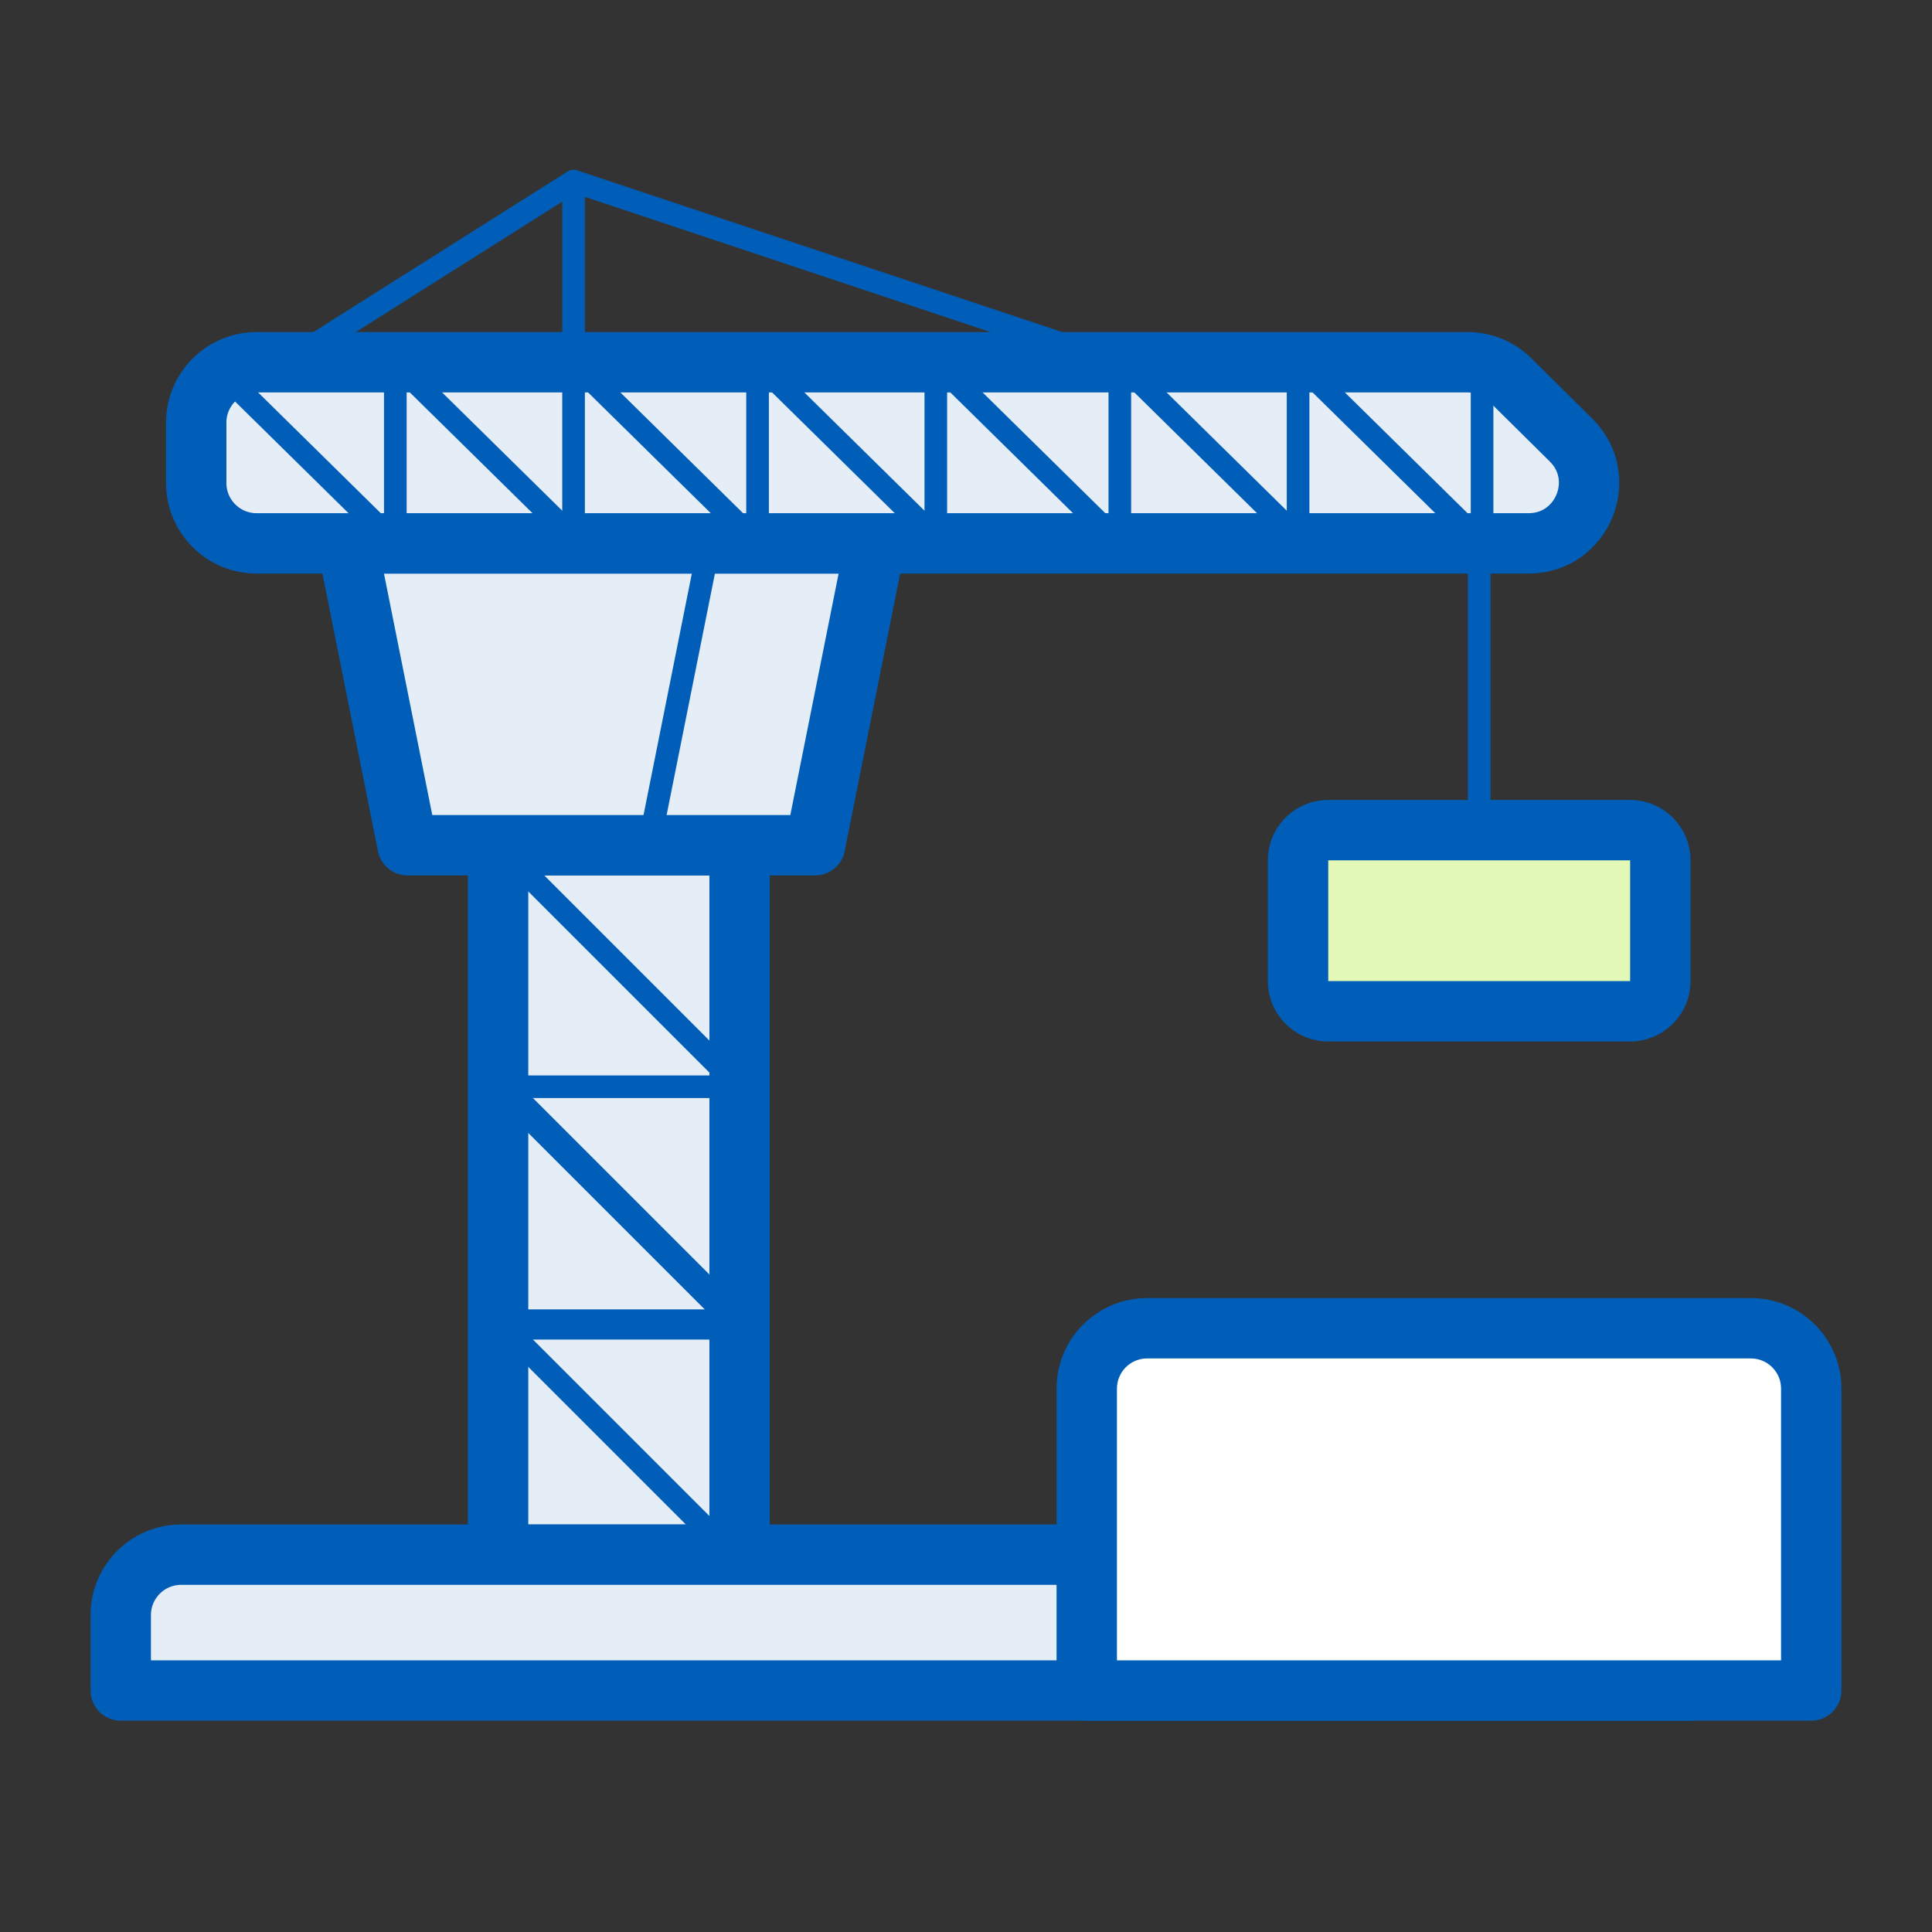
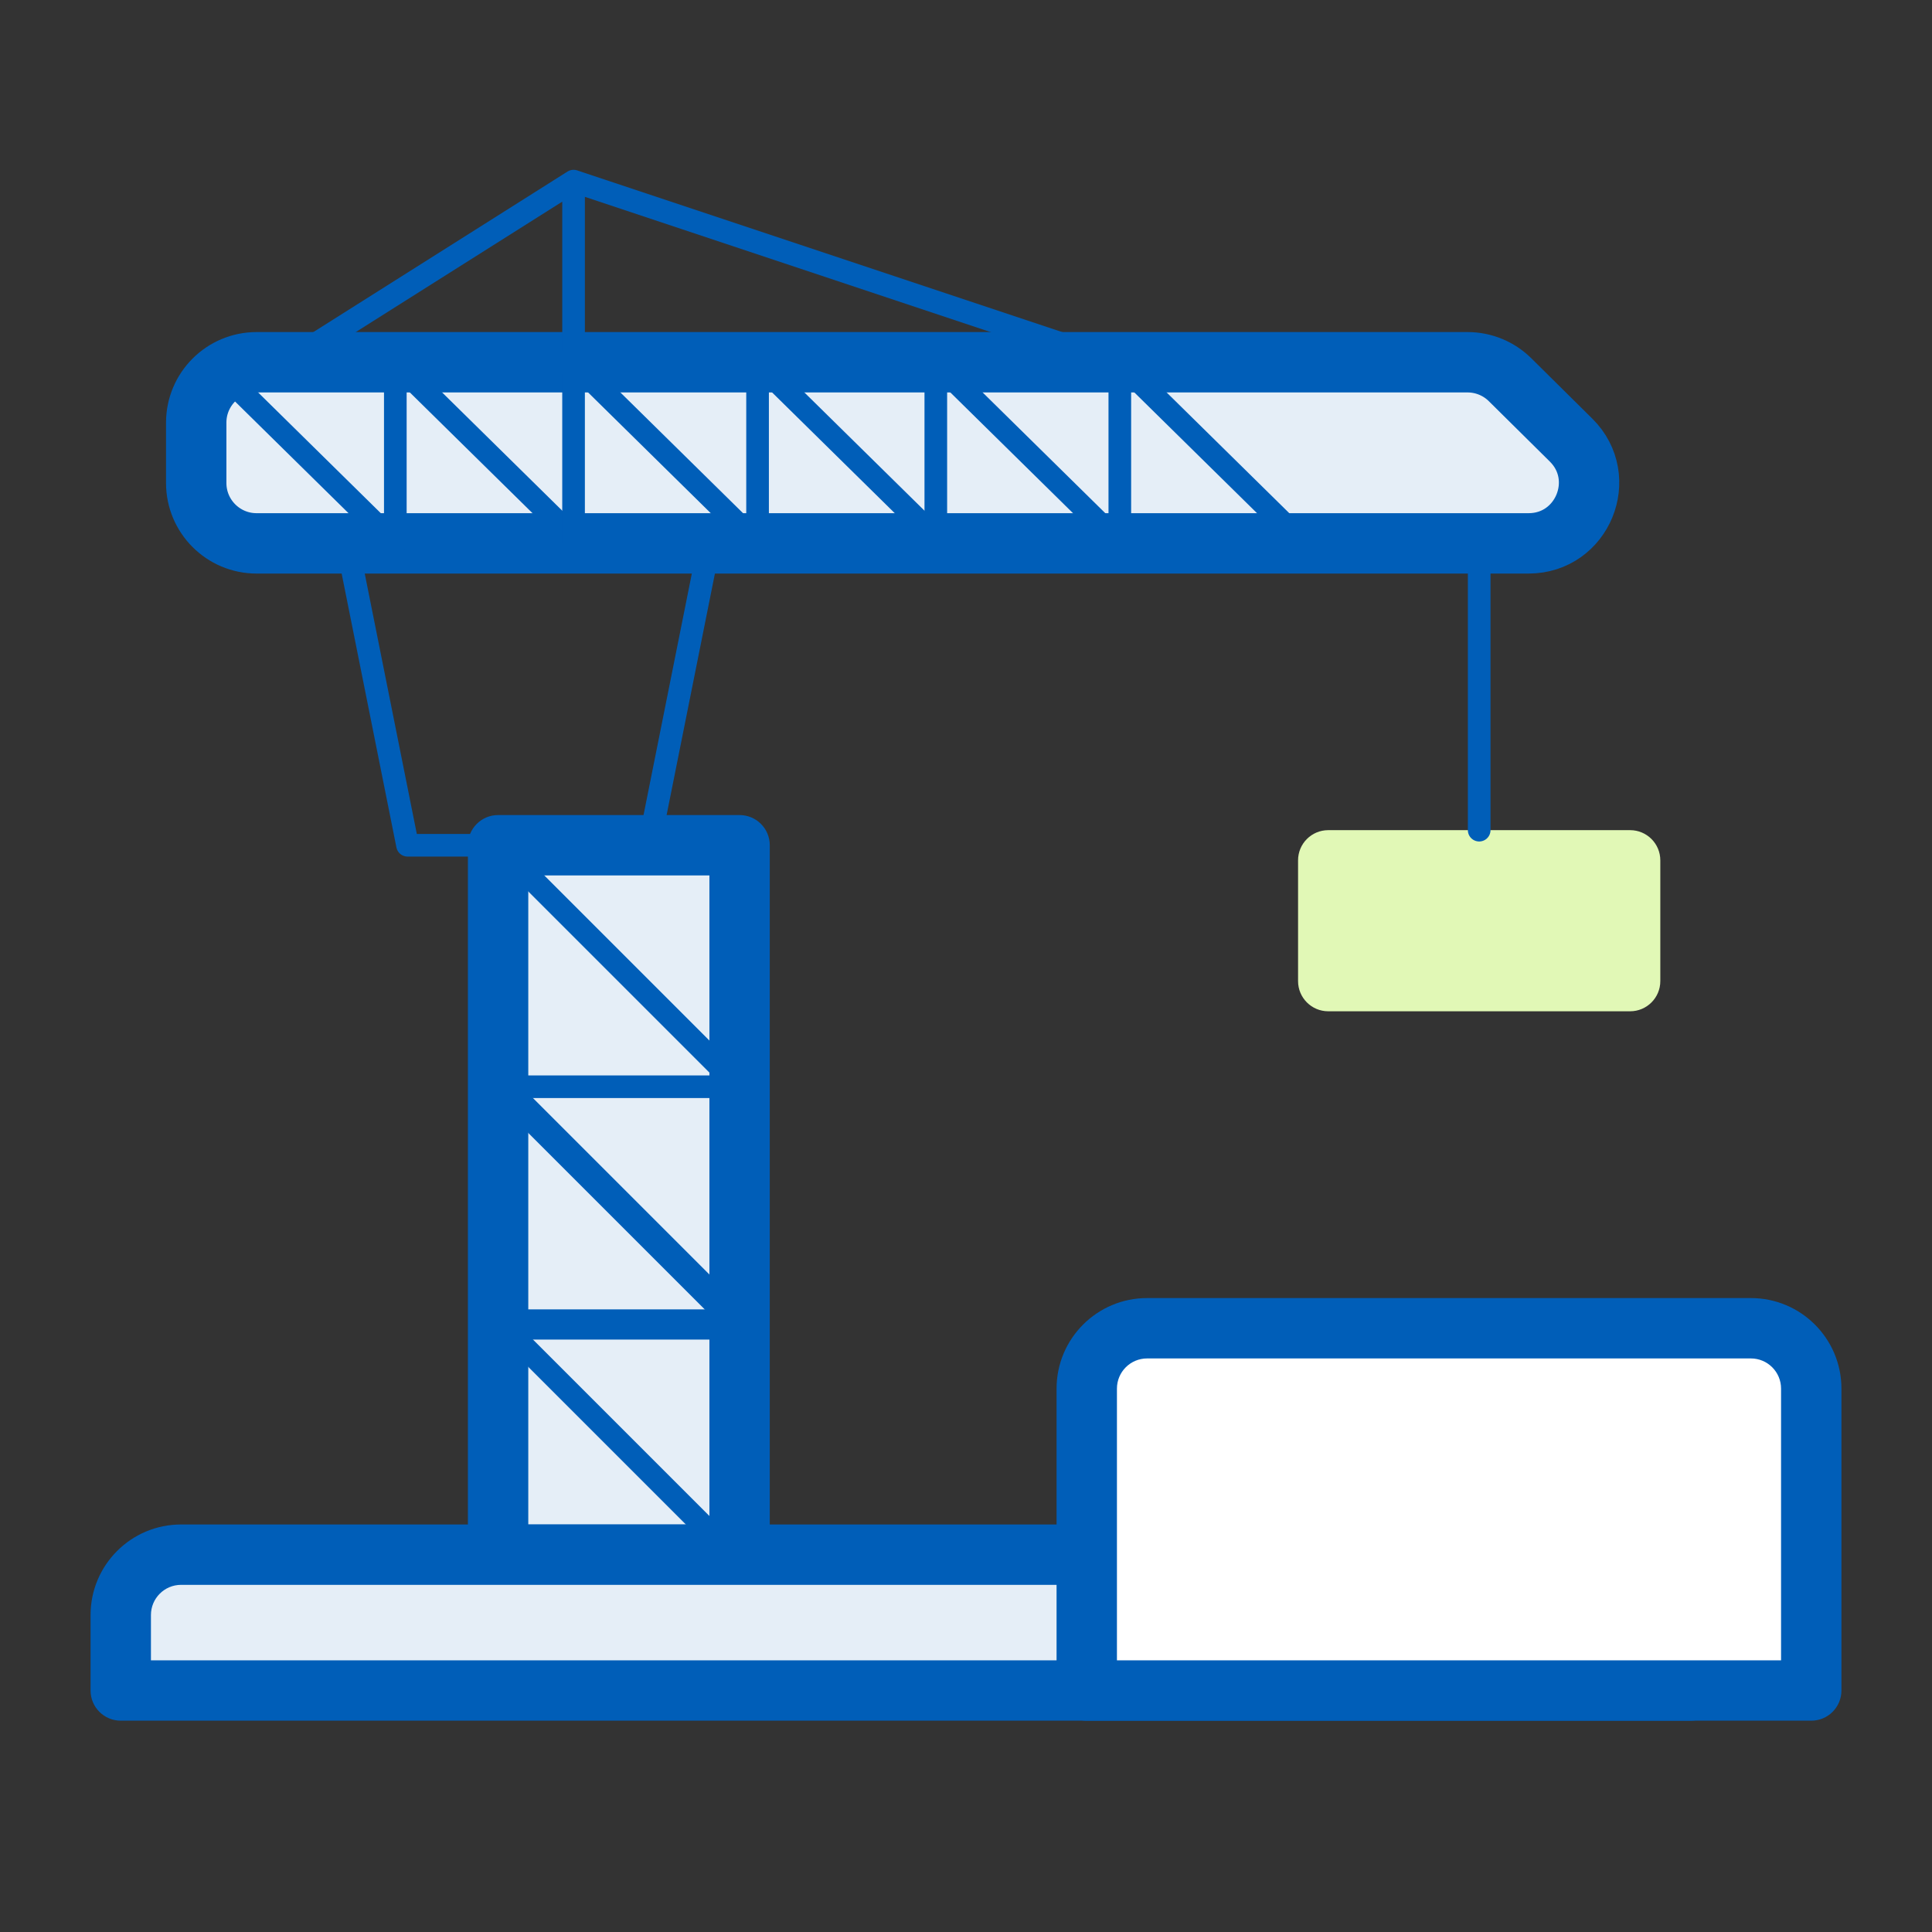
<svg xmlns="http://www.w3.org/2000/svg" width="128" height="128" viewBox="0 0 128 128" fill="none">
  <rect x="0" y="0" width="128" height="128" fill="#333333" stroke="none" />
  <path d="M33 56H49V103H33V56Z" fill="#E5EEF7" />
  <path d="M33 56V54C31.895 54 31 54.895 31 56H33ZM49 56H51C51 54.895 50.105 54 49 54V56ZM49 103V105C50.105 105 51 104.105 51 103H49ZM33 103H31C31 104.105 31.895 105 33 105V103ZM33 56V58H49V56V54H33V56ZM49 56H47V103H49H51V56H49ZM49 103V101H33V103V105H49V103ZM33 103H35V56H33H31V103H33Z" fill="#005EB8" />
-   <path d="M23 36H58L54 56H27L23 36Z" fill="#E5EEF7" stroke="#005EB8" stroke-width="4" stroke-linejoin="round" />
  <path d="M23 36H47L43 56H27L23 36Z" stroke="#005EB8" stroke-width="1.5" stroke-linejoin="round" />
  <path d="M13 28C13 25.791 14.791 24 17 24H97.231C98.285 24 99.296 24.416 100.045 25.157L104.087 29.157C106.626 31.671 104.846 36 101.273 36H17C14.791 36 13 34.209 13 32V28Z" fill="#E5EEF7" stroke="#005EB8" stroke-width="4" stroke-linejoin="round" />
  <path d="M8 107C8 104.791 9.791 103 12 103H108C110.209 103 112 104.791 112 107V112H8V107Z" fill="#E5EEF7" />
  <path d="M112 112V114C113.105 114 114 113.105 114 112H112ZM8 112H6C6 113.105 6.895 114 8 114V112ZM12 103V105H108V103V101H12V103ZM112 107H110V112H112H114V107H112ZM112 112V110H8V112V114H112V112ZM8 112H10V107H8H6V112H8ZM108 103V105C109.105 105 110 105.895 110 107H112H114C114 103.686 111.314 101 108 101V103ZM12 103V101C8.686 101 6 103.686 6 107H8H10C10 105.895 10.895 105 12 105V103Z" fill="#005EB8" />
  <path d="M72 92C72 89.791 73.791 88 76 88H116C118.209 88 120 89.791 120 92V112H72V92Z" fill="white" />
  <path d="M120 112V114C121.105 114 122 113.105 122 112H120ZM72 112H70C70 113.105 70.895 114 72 114V112ZM76 88V90H116V88V86H76V88ZM120 92H118V112H120H122V92H120ZM120 112V110H72V112V114H120V112ZM72 112H74V92H72H70V112H72ZM116 88V90C117.105 90 118 90.895 118 92H120H122C122 88.686 119.314 86 116 86V88ZM76 88V86C72.686 86 70 88.686 70 92H72H74C74 90.895 74.895 90 76 90V88Z" fill="#005EB8" />
  <path d="M33.5 56.5L49 72H33L49 88H33" stroke="#005EB8" stroke-width="1.5" stroke-linejoin="round" />
  <path d="M33.5 72L49 87.5H33L49 103.5H33" stroke="#005EB8" stroke-width="1.5" stroke-linejoin="round" />
  <path d="M38 35.625L26.191 24L26.191 36L14 24" stroke="#005EB8" stroke-width="1.5" stroke-linejoin="round" />
  <path d="M62 35.625L50.191 24L50.191 36L38 24L38 36" stroke="#005EB8" stroke-width="1.5" stroke-linejoin="round" />
  <path d="M86 35.625L74.191 24L74.191 36L62 24L62 36" stroke="#005EB8" stroke-width="1.5" stroke-linejoin="round" />
-   <path d="M98.191 24L98.191 36L86.001 24L86.001 36" stroke="#005EB8" stroke-width="1.5" stroke-linejoin="round" />
  <path d="M38 24V12M38 12L19 24H74L38 12Z" stroke="#005EB8" stroke-width="1.5" stroke-linecap="round" stroke-linejoin="round" />
  <path d="M86 57C86 55.895 86.895 55 88 55H108C109.105 55 110 55.895 110 57V65C110 66.105 109.105 67 108 67H88C86.895 67 86 66.105 86 65V57Z" fill="#E1F8B6" />
-   <path d="M88 55V57H108V55V53H88V55ZM110 57H108V65H110H112V57H110ZM108 67V65H88V67V69H108V67ZM86 65H88V57H86H84V65H86ZM88 67V65H88H86H84C84 67.209 85.791 69 88 69V67ZM110 65H108V67V69C110.209 69 112 67.209 112 65H110ZM108 55V57H110H112C112 54.791 110.209 53 108 53V55ZM88 55V53C85.791 53 84 54.791 84 57H86H88V57V55Z" fill="#005EB8" />
  <path d="M98 36.5V55" stroke="#005EB8" stroke-width="1.5" stroke-linecap="round" stroke-linejoin="round" />
</svg>